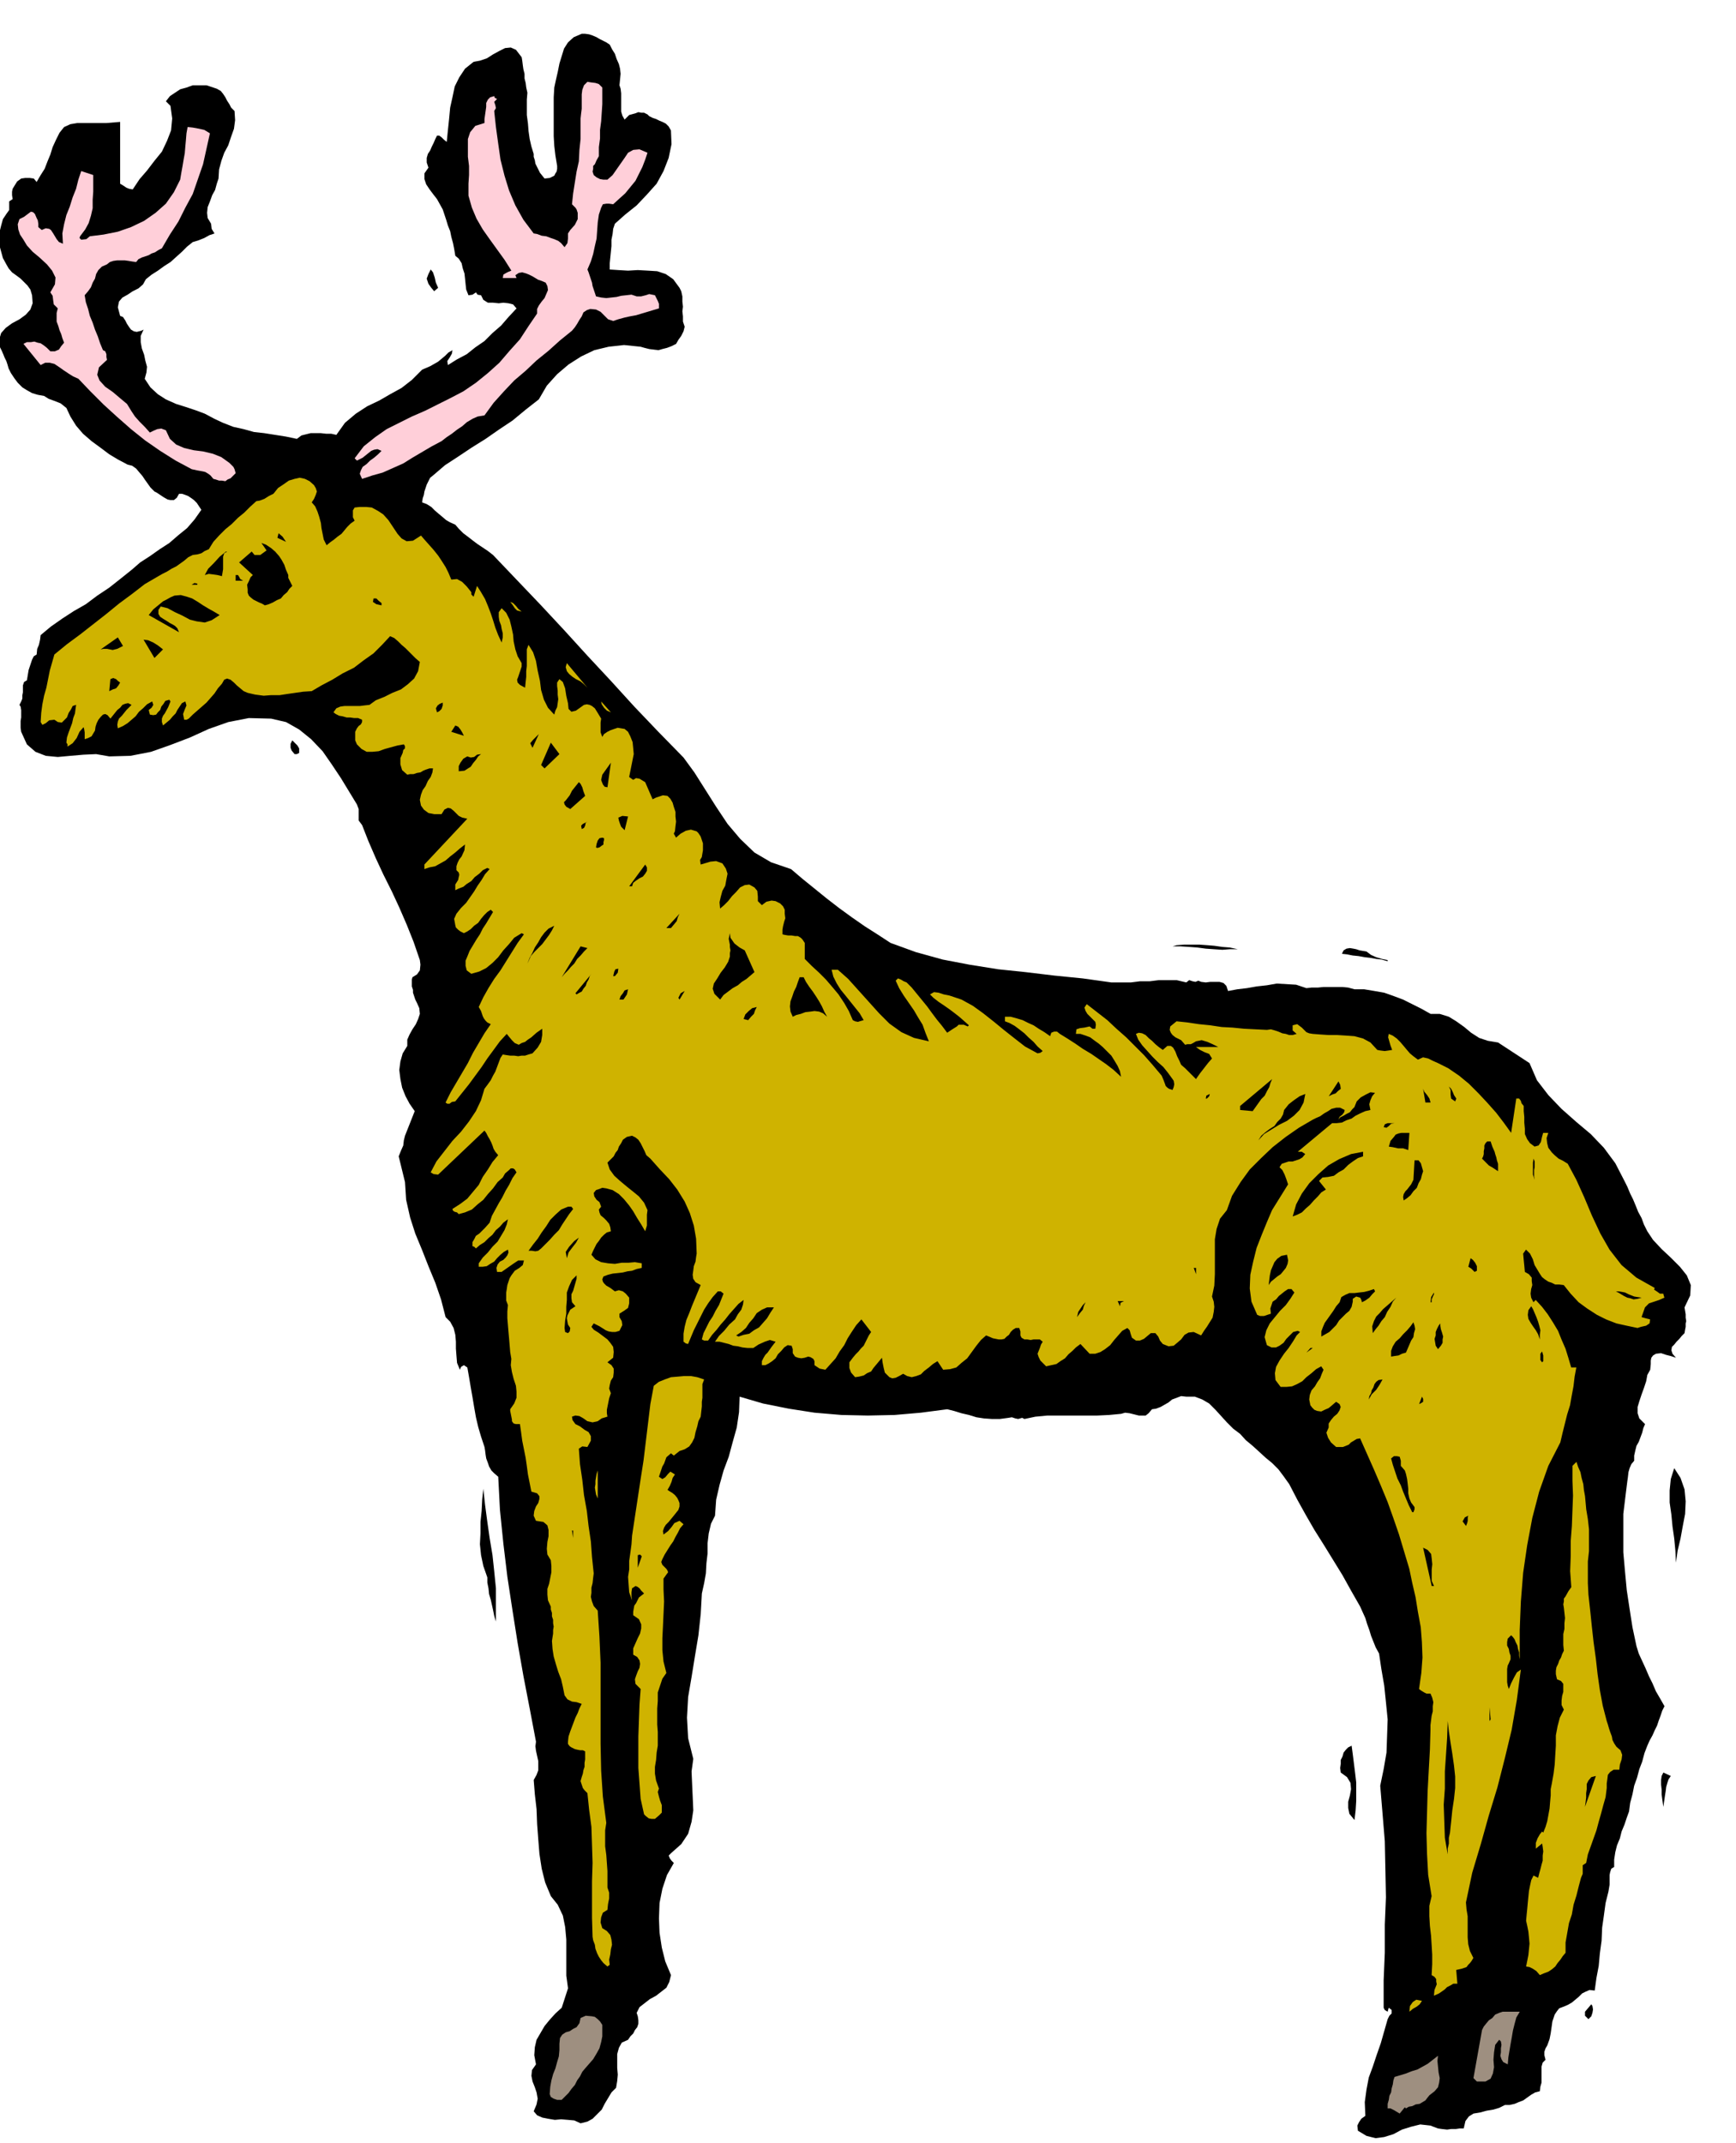
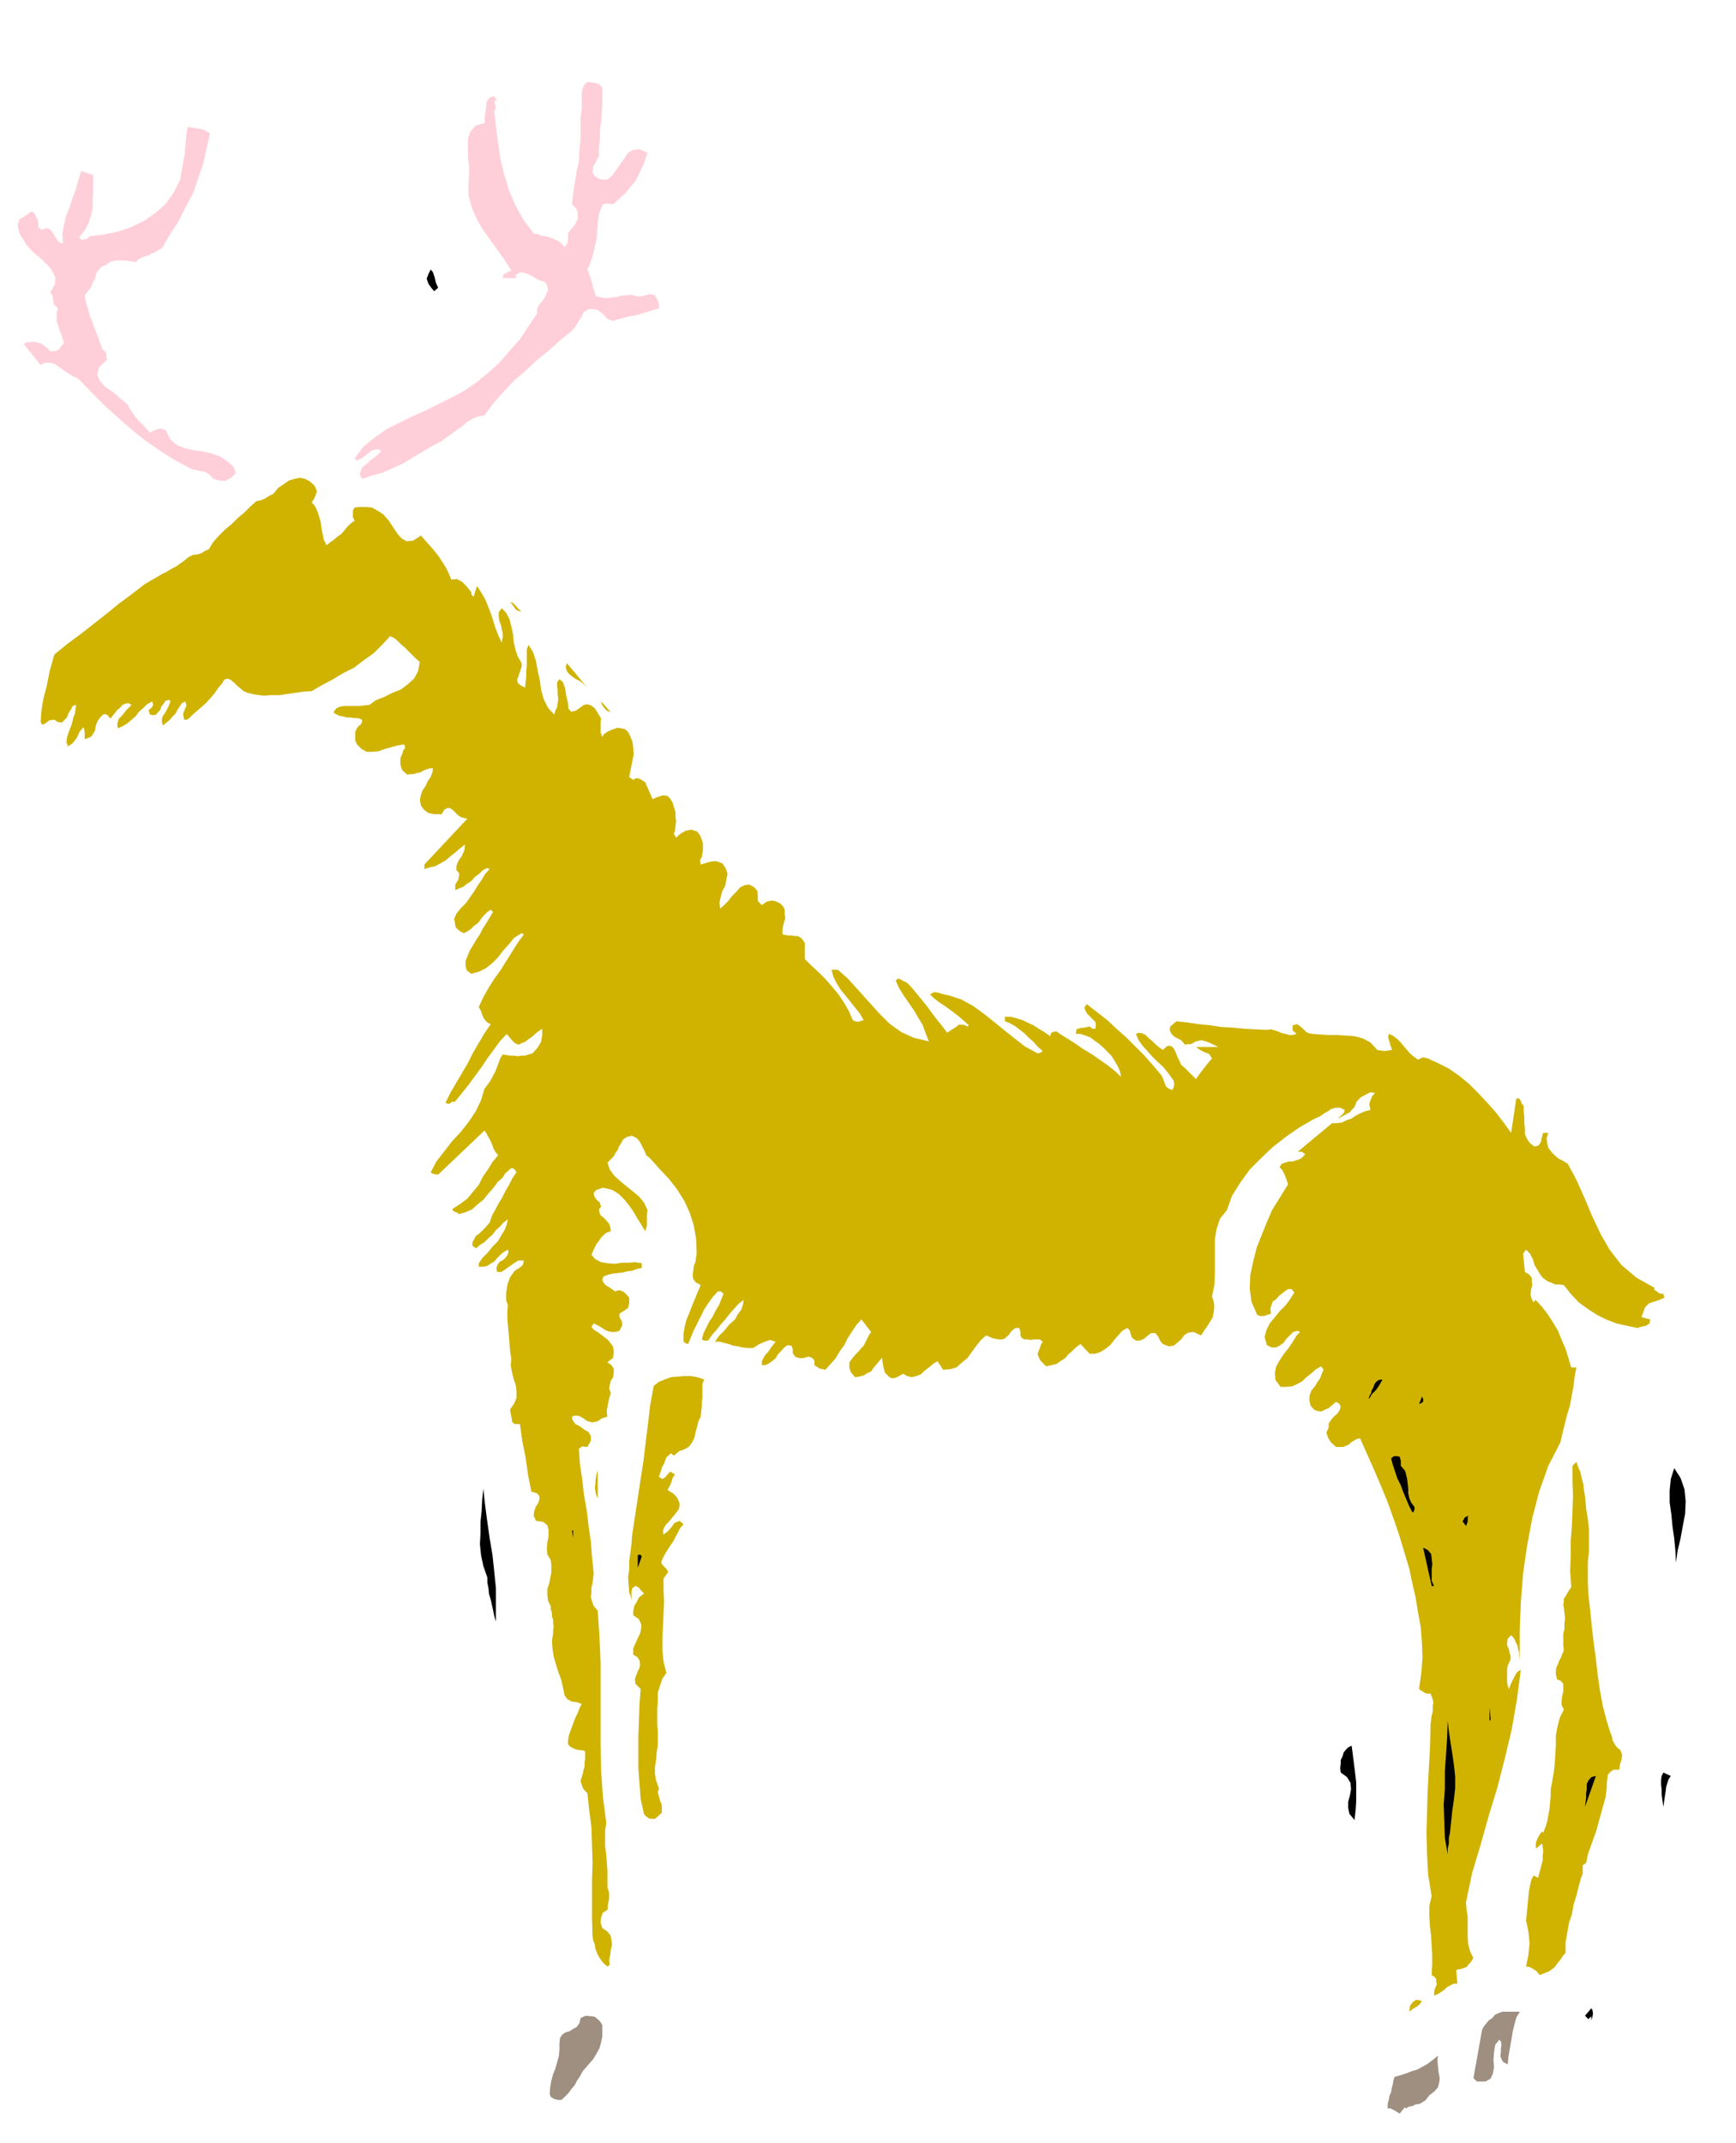
<svg xmlns="http://www.w3.org/2000/svg" width="490.455" height="605.149" fill-rule="evenodd" stroke-linecap="round" preserveAspectRatio="none" viewBox="0 0 3035 3745">
  <style>.brush1{fill:#000}.pen1{stroke:none}.brush3{fill:#cfb300}</style>
-   <path d="m1066 78 4 8 5 8 3 9 4 9 2 8 1 9-1 10-1 10 2 6 1 8v32l2 7 4 7 8-8 11-3 5-2 5 1h5l6 3 3 3 6 3 6 2 6 3 5 2 6 3 5 5 4 7 1 24-5 24-9 23-12 22-17 19-18 19-20 16-18 16-3 9-1 9-2 10v11l-1 10-1 10-1 10v11l15 1 17 1 17-1 18 1 16 1 15 5 13 9 11 15 3 6 2 9v9l1 9-1 8 1 9v9l3 9-2 8-4 8-5 7-4 7-8 4-8 3-8 2-7 2-8-1-8-1-8-2-7-2-29-3-27 3-25 6-23 11-22 14-20 17-18 20-14 24-23 18-23 19-24 16-23 16-24 15-24 16-23 15-21 18-5 4-3 6-3 6-2 6-2 6-1 6-2 6-1 7 8 3 8 5 6 6 7 6 6 5 7 6 7 4 9 4 6 7 8 8 8 6 9 7 8 6 9 6 9 6 9 7 41 43 42 44 41 44 41 45 41 44 41 45 42 44 44 45 19 26 19 30 19 30 20 30 22 26 25 24 29 17 35 12 20 17 21 17 21 17 22 17 22 16 23 16 22 14 23 15 44 16 47 13 47 9 50 8 48 5 50 6 50 5 50 7h34l16-2h17l16-2h31l17 4 5-4 6 2 5 1 5-2 5 2 8 1 8-1h16l7 2 5 5 3 9 16-3 17-2 17-3 18-2 17-3 17 1 17 1 18 6 9-1h11l10-1h33l10 1 11 3h17l18 3 17 3 17 6 16 6 16 8 16 8 16 9h16l16 5 13 8 14 10 12 10 14 9 15 5 18 3 55 36 13 30 20 26 23 24 26 23 25 21 23 24 20 27 16 31 5 10 5 12 5 10 5 12 4 10 6 11 4 11 6 12 10 15 15 16 16 15 16 16 12 15 7 17-1 18-10 21 1 6 1 6v6l1 6-1 4v6l-1 5-1 6-5 5-4 5-5 5-4 5-4 4-1 6 2 6 6 7-9-3-8-2-9-3-9 1-5 3-3 4-1 5v6l-1 10-5 9-2 11-4 12-4 11-4 12-3 10v11l3 9 10 10-3 7-2 8-3 8-3 8-4 7-2 8-2 9v9l-5 6-3 7-2 7-1 9-1 7-1 8-1 8-1 8-4 33v67l3 34 3 32 5 33 5 32 7 33 4 13 6 13 6 13 6 14 6 12 6 14 7 12 8 14-4 8-3 9-3 8-3 9-4 8-4 9-5 9-4 9-5 13-4 15-5 13-4 15-5 14-3 15-4 15-2 15-4 11-4 12-5 12-3 12-5 12-3 12-2 13v13l-5 3-2 6-1 5v17l-1 6-1 6-5 20-3 22-3 21-1 23-3 22-2 22-4 21-3 22-9-1-7 3-6 3-6 6-6 5-6 5-7 4-7 3-8 3-4 5-4 6-2 6-2 6-1 7-1 7-1 7-2 10-4 11-3 5-2 6v6l2 8-5 5-2 7v28l-2 7-1 8-8 2-7 4-7 5-7 5-8 3-7 3-9 2h-8l-10 5-10 3-12 2-11 3-12 2-8 5-6 8-3 13h-7l-7 1h-8l-7 1-9-1-7-1-8-3-5-2-18-2-16 4-16 5-15 8-16 5-15 2-16-4-15-9-1-9 3-6 4-6 7-5-1-24 3-22 4-21 7-19 7-21 7-20 6-21 6-21 3-6 4-4v-6l-5-4-1 3-1 4-5-3-2-4v-48l2-48v-49l2-48-1-50-1-48-4-49-4-48 6-29 5-29 1-29 1-29-3-30-3-29-5-29-4-27-6-11-4-10-4-10-3-10-4-11-3-10-5-11-4-9-16-28-15-27-16-26-16-26-17-27-15-26-15-27-14-27-10-14-9-12-11-11-11-9-12-11-11-10-12-10-10-11-12-9-11-11-10-11-10-11-11-11-12-7-13-5h-15l-9-1-8 3-8 3-6 5-7 4-7 4-8 3-7 1-6 7-5 4h-12l-8-2-8-2-8-1-7 2-21 2-21 1h-87l-21 2-19 4-4-2-7 2-5-1-6-2-6 1-15 2h-14l-14-1-13-2-13-4-13-3-13-4-12-3-46 6-46 4-47 1-46-1-47-4-45-7-45-9-41-12-1 27-4 27-7 25-7 26-9 24-7 25-6 26-2 28-7 14-4 17-2 17v18l-2 17-1 18-3 17-4 18-2 36-4 37-6 36-6 37-6 35-2 36 2 36 9 36-3 22 1 23 1 22 1 23-3 20-6 21-12 18-18 16-4 4 2 5 3 4 4 4-12 21-8 24-5 25-1 27 1 25 4 26 6 24 10 24-3 12-5 10-9 7-9 7-11 6-9 7-9 7-5 10 2 6 1 7v6l-2 6-4 5-3 6-5 5-4 6-11 5-5 9-3 11v24l1 12-1 11-2 12-8 8-6 10-6 10-5 10-8 8-8 8-9 5-12 3-11-5-11-1-12-1-11 1-12-2-10-2-9-4-6-7 5-12 2-10-2-11-3-9-4-10-2-10 1-10 7-10-3-16 1-14 3-13 7-12 7-12 9-11 10-11 11-10 11-34-3-22v-63l-2-22-4-20-9-19-12-15-10-24-6-24-4-26-2-25-2-27-1-26-3-26-2-25 5-9 3-8v-16l-2-9-2-9-1-8 1-8-11-58-11-57-10-57-9-57-9-59-7-58-6-59-3-58-7-6-5-5-4-7-2-6-3-8-1-6-1-8-1-6-6-18-5-17-4-17-3-17-3-18-3-17-3-18-3-17-6-4-5 3-2 5-5-12-1-12-1-13v-12l-1-12-3-12-6-11-8-8-8-31-10-29-12-29-11-28-12-29-9-28-7-31-2-31-11-45 4-10 4-9 1-9 2-8 17-43-9-13-7-13-6-15-3-15-2-16 2-15 4-14 8-13v-11l4-9 5-9 6-9 4-9 3-9-1-10-4-9-3-6-2-6-2-6v-5l-2-6v-12l1-4 8-5 5-7 1-10-1-8-11-32-12-30-13-30-13-28-15-30-13-28-13-30-11-28-6-8v-20l-3-8-14-23-14-23-16-24-16-23-20-21-21-17-23-13-26-6-39-1-36 7-34 12-33 15-34 13-34 12-36 7-37 1-23-4-22 1-23 2-22 2-21-2-18-7-15-13-10-22-1-7v-12l1-6v-13l-1-6-2-3 3-6 2-5v-6l1-5v-12l2-6 5-3 1-6 1-6 1-6 2-6 2-6 2-6 3-6 5-3 1-10 3-7 2-9 1-8 18-15 20-14 20-13 21-12 20-15 21-14 19-15 20-16 15-13 17-11 17-12 17-11 15-13 16-13 13-15 12-17-4-6-4-6-5-5-4-3-6-4-5-2-6-2h-5l-4 7-5 4h-6l-5-1-7-4-6-4-6-4-4-2-7-7-5-7-5-7-4-6-6-7-5-6-7-5-8-2-17-9-15-9-16-12-15-11-15-13-12-14-10-16-7-15-10-8-10-4-11-4-8-5-11-2-10-3-9-5-8-5-8-8-6-8-6-9-4-8-2-7-2-6-3-6-2-5-3-7-3-6-2-6v-6l4-13 8-9 11-8 13-7 11-8 8-9 4-11-1-14-3-10-5-7-6-6-6-6-8-6-7-5-6-7-4-7-6-11-3-11-3-11v-23l3-12 3-11 6-9 5-7v-15l6-4-1-7v-6l1-5 3-5 5-8 7-5 7-1h8l7 1 5 6 7-12 7-11 5-13 5-12 4-13 6-13 6-12 8-10 11-5 12-2h51l12-1 12-1v108l5 3 6 4 5 2 6 1 12-18 13-15 13-17 13-16 9-19 7-18 2-21-3-22-8-8 7-9 9-6 9-6 11-3 11-4h24l12 4 6 2 7 4 4 5 4 6 3 6 4 6 3 6 6 6 1 16-2 15-5 14-5 15-7 13-5 14-4 15-1 16-3 9-3 11-5 9-4 11-4 10-1 10 1 9 6 10 1 9 5 8-9 3-9 5-10 4-10 3-10 8-9 9-10 9-10 9-11 7-11 8-11 7-10 8-5 9-8 7-10 5-9 6-9 5-6 7-2 10 4 15 5 2 4 6 3 6 4 6 3 4 5 3 5 1 8-2 4-2-5 11v11l2 11 4 11 2 10 3 11-1 10-3 11 10 15 13 12 14 9 18 8 16 5 18 6 16 6 17 9 15 7 18 7 18 4 18 5 18 2 19 3 19 3 19 4 8-6 8-2 8-2h18l9 1h9l9 2 15-21 19-16 20-13 21-10 19-11 20-11 18-14 18-18 7-3 7-3 7-4 7-4 6-5 6-5 6-6 7-4-1 6-4 7-4 6 1 7 16-10 17-9 15-12 16-11 14-14 15-13 13-15 14-15-6-7-8-2-9-1-8 1-10-1h-9l-8-5-4-8-6-1-3-4-6 4-7 1-4-10-1-9-1-10-1-9-3-9-2-9-5-8-6-5-2-12-2-10-3-11-2-10-4-10-3-10-3-9-3-9-5-9-5-9-7-9-6-8-6-9-3-9v-10l7-10-3-9v-8l2-7 4-6 3-7 3-6 3-7 3-6h4l4 3 4 4 5 4 2-20 2-19 2-21 4-18 4-19 8-16 10-15 15-12 11-2 12-4 11-7 11-6 10-5 10-1 9 4 10 13 1 6 1 8 1 7 2 8v8l2 8 1 8 2 9-1 12v27l2 15 1 13 2 14 3 13 4 13v5l2 6 1 6 3 6 5 10 8 10 9-1 8-4 2-4 2-3 1-5v-5l-3-18-2-17-1-17v-68l1-17 3-14 3-13 3-15 4-13 4-13 7-11 10-9 14-6h6l7 1 6 2 7 3 5 3 6 3 6 3 6 4z" class="pen1 brush1" />
  <path d="M1053 153v29l-1 15-1 15-2 15v15l-2 15v16l-4 7-3 7-3 3v5l-1 5 2 6 5 4 6 3 6 1h7l9-8 7-10 7-10 7-10 6-9 9-5 11-1 14 6-4 12-5 13-6 12-6 12-9 11-9 11-10 9-11 10-7-1h-5l-6 1-3 6-4 12-2 14-1 14-1 14-3 13-3 14-4 13-6 14 2 5 2 6 2 6 2 6 1 6 2 6 2 6 2 6 9 2 9 1 9-1 9-1 8-2 9-1 9-1 9 3h8l8-2 6-2 10 2 2 4 3 6 2 5v8l-10 3-10 3-10 3-10 3-11 2-9 2-11 3-9 3-9-3-6-6-7-7-8-4-10-1-6 2-6 4-3 7-4 6-4 7-4 6-5 6-21 17-20 18-21 17-19 18-20 17-18 19-18 20-16 22-12 2-9 4-10 6-8 7-9 6-9 7-9 6-9 7-17 9-17 10-17 10-16 10-18 8-18 8-18 5-18 6-4-9 2-6 3-6 7-5 6-6 7-5 7-6 6-6-7-3-6 1-5 2-5 4-10 8-10 5-4-4 16-21 20-16 20-14 22-11 22-11 23-10 22-11 22-11 23-12 22-15 21-17 20-18 18-21 18-20 15-23 15-22v-8l3-6 5-7 5-6 3-7 3-7-1-7-3-6-7-3-6-2-5-3-5-3-6-3-5-2-7-2-6 1-6 4 2 5h-24l1-6 5-3 4-2 5-2-12-19-13-18-13-18-12-17-11-19-8-19-6-21v-21l1-15v-16l-2-16v-31l4-12 9-11 16-5v-7l1-7 1-7 1-7v-7l3-6 4-4 7-2 1 3 4 2-5 5 2 6 1 5-3 5 3 28 4 29 4 28 7 28 8 26 11 26 14 25 18 24 6 1 8 3 8 1 8 3 6 2 7 3 5 4 6 7 5-7 1-8v-9l4-6 8-9 5-10v-11l-2-6-2-3-6-6 2-19 3-19 3-19 4-18 1-20 2-19v-36l1-9 1-8v-25l1-8 3-8 6-6 6 1 8 1 6 2 6 6zm-686 80-6 27-6 27-9 26-9 26-13 24-12 24-15 23-14 24-6 3-6 4-6 2-5 3-6 2-6 2-6 3-4 5-7-1-6-1-7-1h-13l-7 1-6 2-5 4-9 4-6 6-4 7-2 8-4 7-3 8-5 7-6 7 2 12 4 12 3 12 5 12 4 12 5 12 4 12 5 12 4 2 2 5v5l1 5-14 13-3 13 4 10 10 11 13 9 13 11 12 10 8 13 6 9 8 9 9 9 9 10 6-3 7-3 7-1 8 3 7 15 11 10 14 6 17 4 16 2 17 4 15 6 14 10 3 3 4 4 2 4 2 7-5 5-4 4-5 2-4 3-6-1h-5l-6-2-4-1-5-6-4-3-5-3-4-1-11-2-9-2-28-15-27-17-26-18-25-20-25-22-23-21-23-23-21-22-9-4-8-5-9-6-7-5-9-6-8-2h-8l-8 4-30-37 6-3h7l6-1 6 2 5 1 6 4 5 4 6 6h8l7-3 4-6 5-6-3-8-2-7-3-7-2-7-3-8v-15l2-8-7-7-1-7-1-8-4-6 8-14 1-12-6-12-9-11-13-12-12-10-10-11-6-10-6-9-3-9-1-9 3-9 8-4 8-6 4-3 4 1 3 3 3 7 2 4 1 6v6l6 5 7-3 6 1 3 2 4 6 3 5 3 5 4 5 7 3-1-18 3-16 4-16 6-15 5-16 6-15 4-16 5-15 21 7v29l-1 14v15l-3 13-4 13-6 11-9 12-1 3 3 3 9-1 6-5 24-3 25-5 23-8 23-11 20-14 18-16 14-20 11-22 2-12 2-11 2-12 2-11 1-12 1-11 1-12 2-11 9 1 11 2 9 2 10 6z" class="pen1" style="fill:#ffcfd9" />
  <path d="m766 503-7 6-5-6-5-7-3-9 3-8 4-8 4 5 3 9 2 9 4 9z" class="pen1 brush1" />
  <path d="m549 848 3 5 2 6-2 6-3 7-4 6 6 7 4 9 3 9 3 11 1 9 2 10 2 10 5 10 6-5 7-5 6-5 7-5 5-6 5-6 6-6 7-5-3-6v-12l3-5 9-1h11l10 1 11 6 9 6 9 10 8 12 8 12 7 8 9 5 11-1 14-9 6 7 8 9 8 9 8 10 6 9 7 11 5 10 5 12 10-1 9 5 8 8 8 10v4l4 4 6-19 7 11 7 12 5 12 5 13 4 12 4 13 5 13 6 13 2-9v-7l-2-8-1-6-3-8-1-7v-8l5-7 8 8 6 12 3 12 3 14 1 12 3 14 4 12 7 12v6l-2 6-2 6-2 6-2 5 1 5 4 4 9 5 1-10 1-9v-10l1-9v-29l3-8 8 13 5 15 3 17 4 18 2 16 5 17 7 14 11 12 2-7 3-6 1-7 1-7-1-8v-7l-1-8v-6l4-6 6 5 4 11 2 13 3 13 1 10 5 5 8-2 14-10 5-1 5 1 4 2 5 4 5 8 6 10-1 7v17l3 8 3-5 6-4 6-3 6-2 6-2 6 1 6 1 6 5 4 8 4 10 1 10 1 11-2 10-2 10-2 10-2 10 7 5 5-3 6 1 5 3 5 3 13 30 6-3 6-2 6-2 8 1 5 5 4 7 2 7 3 9v8l1 9-1 8-1 9-2 4 4 7 8-7 9-5 9-2 10 3 3 3 4 6 2 6 2 6v12l-1 6-1 6-3 5 1 8 7-2 10-3 10-1 11 4 6 9 3 9-2 10-2 11-5 9-3 11-2 9 1 11 7-6 7-7 7-9 7-7 7-8 8-4 8-1 9 5 5 6 1 10v8l7 7 8-6 9-2 7 1 8 4 5 5 3 6v7l1 8-2 6-2 8-1 6v8l4 1 6 1h6l6 1h5l5 3 3 3 4 6v28l12 12 13 12 12 12 12 14 10 12 10 15 8 14 7 16 4 2 5 1 3-1 7-2-7-12-8-10-8-10-8-10-9-11-7-11-6-12-3-12h11l18 16 18 20 18 20 18 20 18 18 21 15 22 10 26 6-6-15-5-14-8-13-7-12-9-13-9-13-8-13-6-13 4-4 5 2 5 3 5 2 9 9 9 11 9 11 9 11 8 11 9 12 9 11 9 12 9-6 8-5 3-3h9l7 3 2-2-9-8-8-7-9-7-8-6-10-7-9-6-9-7-6-6 7-4 8 1 9 3 10 2 21 7 20 11 18 13 19 15 17 14 19 15 18 14 22 12 5-1 4-3-9-8-7-8-9-8-7-7-9-7-8-6-9-5-8-3v-8h10l11 3 10 3 10 5 9 4 9 6 10 6 10 7 2-6 5-2h5l5 4 13 8 14 9 13 9 15 9 13 9 13 9 13 10 13 12-2-10-4-9-6-10-5-8-8-8-7-7-7-6-7-5-8-6-8-3-9-3h-8l1-8 6-2 8-1 9-2 5 4h5l1-7-1-5-5-5-4-4-5-5-3-5-2-6 4-6 18 14 18 14 16 15 17 15 15 15 16 16 15 17 16 19 3 7 3 8 1 3 3 3 3 2 6 2 2-5 1-5-1-6-2-3-8-11-8-10-10-9-9-9-9-10-9-10-7-10-4-10 5-2 6 1 6 3 6 6 5 4 6 6 6 5 7 5 8-7h6l4 3 4 7 3 8 4 8 3 7 7 6 19 19 7-10 7-9 7-9 7-8-5-8-8-3-8-4-7-5h39l-10-5-9-4-10-3-10 2-5 3-4 2h-6l-4 1-7-8-10-5-5-4-3-4-2-5 1-6 11-9 19 2 20 3 20 2 20 3 19 1 20 2 20 1 20 1 7-1 7 2 6 2 7 3 6 1 6 2h6l7-2-7-6v-9l8-2 8 6 4 4 4 4 5 2 6 1 13 1 15 1h15l16 1 14 1 15 4 13 7 12 13 5 1 8 1 7-1 6-1-3-8-2-7-2-7 1-6 7 3 7 5 6 6 6 7 5 6 6 7 6 5 8 6 9-4 9 2 8 4 9 4 18 9 19 13 17 14 17 17 15 16 16 18 13 17 13 18 9-60h5l3 4 1 4 4 5v9l1 10v10l1 11v9l4 9 5 7 8 6 7-2 4-6 2-9 2-7h9l-3 9 1 9 2 8 6 8 5 5 7 6 8 4 8 5 15 28 14 31 13 31 15 32 16 28 21 27 26 22 32 18-1 3 3 2 3 2 4 3h6l1 4 1 3-9 4-9 3-9 3-7 7-6 17 7 2 8 2-1 7-6 4-9 2-6 2-19-4-18-4-18-7-16-8-17-11-15-11-14-15-12-15-8-1h-7l-6-3-6-2-6-4-5-4-4-6-3-5-6-10-3-10-5-10-7-7-5 7 1 11 1 10 1 11 7 4 5 6v6l1 7-2 7-1 8 1 7 4 8 4-4 11 12 10 13 9 14 9 15 6 15 7 16 5 16 5 17h9l-3 16-2 17-3 16-3 17-5 16-4 16-4 16-4 17-21 41-16 45-12 46-9 48-7 48-4 50-2 50v51l-1-6v-6l-2-6-1-6-3-6-2-5-3-4-3-3-6 6-1 6v6l3 6 1 6 2 6v6l-3 7-2 4-1 6v23l1 6 2 6 4-10 5-10 5-9 7-5-7 53-9 52-12 50-13 51-15 49-14 50-15 50-11 52 1 12 2 12v37l1 12 3 12 6 12-3 5-3 4-3 3-3 4-9 3-9 2 2 24h-7l-5 3-6 3-4 4-10 7-9 4 1-10 4-10-1-5v-4l-3-4-5-3 1-19v-17l-1-17-1-16-2-17-1-17v-18l4-17-6-37-2-36-1-37 1-36 1-37 2-37 2-36 1-35v-8l1-8 1-8 2-8v-9l1-7-2-8-3-7h-7l-4-2-5-3-4-3 4-28 2-27-1-27-2-26-5-27-4-25-6-26-5-24-9-30-9-30-10-29-10-28-12-29-12-28-12-27-12-27-6 1-5 3-5 3-4 4-5 2-5 2h-12l-9-8-5-8-3-9 4-9v-7l4-6 5-6 6-5 4-6 2-6-2-5-6-4-7 6-6 5-7 3-6 3-7-1-5-2-4-4-3-4-2-10 1-8 3-8 6-7 4-7 5-7 3-8 3-7-4-6-9 5-8 7-9 7-7 7-9 5-9 4-10 1h-10l-9-12-1-12 2-11 6-11 8-12 8-10 8-12 6-10 6-6-4-2-8 2-6 6-6 6-5 7-7 5-6 3h-8l-8-4-4-14 3-12 6-12 9-11 9-11 10-10 8-11 7-11-5-6h-6l-6 4-5 4-5 4-5 6-6 4-2 6-2 6 1 9-6 2-6 2h-7l-5-2-10-23-3-23 1-24 5-23 6-24 9-23 9-22 9-21 28-45-3-9-3-8-4-8-5-5 4-6 6-2 6-2h7l6-2 6-2 5-3 5-6-6-4h-7l60-50h8l9-1 8-4 9-3 7-5 8-4 9-4 9-2-2-10 2-7 3-7 5-6-8-1-8 4-9 5-7 7-2 5-2 5-4 4-4 5-6 3-5 3-6 3-3 4 2-5 5-4 3-4 1-4-8-4h-7l-8 2-6 4-7 4-7 5-7 3-6 3-24 14-23 16-23 18-20 19-20 20-16 22-15 24-9 25-12 15-6 18-3 18v61l-1 20-4 19 3 9 1 9-1 9-2 10-5 8-5 8-5 7-5 8-13-6-9 1-7 4-6 8-7 6-6 5-9 1-10-4-5-6-3-7-5-6h-8l-6 5-6 5-7 3h-7l-7-5-2-6-2-7-4-4-9 5-7 8-7 8-7 9-9 7-8 5-9 3h-10l-16-17-8 6-6 6-7 6-6 7-8 5-7 5-9 2-9 2-6-6-4-4-3-6-2-6 2-5 2-5 2-6 3-5-5-4h-11l-5 1-6-1h-5l-5-3-2-4v-7l-2-6h-6l-5 3-4 4-3 5-4 3-4 4-5 1h-5l-5-1-5-1-7-3-5-2-9 8-8 10-8 11-8 11-10 8-9 8-11 3-12 1-10-15-8 5-7 6-8 6-6 6-8 3-8 2-8-2-7-4-7 4-6 3-6 1-5-2-8-8-2-8-2-10-1-8-5 6-5 6-5 6-4 6-7 3-6 4-8 2-7 1-7-8-3-8v-10l6-8 5-6 5-5 4-5 5-5 3-6 3-6 3-6 4-6-17-22-9 10-8 12-7 11-6 12-8 11-7 12-9 10-9 10-10-2-9-6v-7l-2-4-5-3-4-1-6 2-6 1-6-1-5-2-4-6v-7l-2-6-7-1-6 4-5 6-6 6-4 7-6 5-6 4-6 3h-6v-7l3-6 3-5 4-4 7-10 7-9-10-3-9 3-11 5-9 6h-10l-9-1-8-2-8-1-8-3-8-2-8-2h-8l7-10 9-9 9-11 10-9 5-9 6-8 3-9 1-8-9 7-8 9-8 9-7 9-8 9-7 9-8 9-7 10h-7l-4-2 3-11 5-10 5-10 6-9 5-10 6-10 4-10 4-10-5-4h-5l-9 10-8 11-7 11-6 12-6 12-6 12-5 12-5 12-4-1-4-3v-14l2-12 3-12 5-12 5-13 5-12 5-12 5-12-9-5-4-6-1-7 1-7 1-8 3-8 1-8 1-6-1-26-4-23-7-22-9-20-13-21-14-18-17-18-16-18-7-6-3-7-4-8-3-6-4-6-5-4-6-3-9 2-7 5-3 6-4 6-2 6-4 5-3 6-5 5-6 6 4 12 8 11 10 9 12 10 10 8 11 9 9 11 6 13-1 8v19l-3 10-7-12-7-11-7-12-7-10-9-11-9-9-11-7-11-3-7-1-5 2-6 2-4 5 1 6 4 6 5 4 3 8-4 5 1 5 2 5 6 5 4 4 5 6 2 6 1 7-7 2-5 4-5 5-4 6-4 5-3 6-3 6-3 7 7 8 10 5 12 2 12 1 12-2h12l11-1 12 2v8l-9 2-8 3-8 1-8 2-9 1-9 1-8 2-8 3-2 5 1 4 2 3 4 4 7 4 8 6 7-2 7 2 5 4 6 7v10l-1 4-1 4-7 5-8 5v6l4 7 1 7-5 10-7 2h-6l-6-1-5-2-11-7-10-5-4 6 4 5 8 5 8 6 8 6 5 6 5 7 1 9-1 10-10 8 7 5 4 6v7l-1 8-4 6-2 8-1 6 3 8-3 9-2 10-1 5-1 5v6l1 6-10 3-7 5-9 2-9-2-7-5-7-4-7-1-6 2 1 6 5 7 8 4 8 6 7 4 4 7v8l-6 11-9-1-6 4 2 27 4 27 3 27 5 28 3 26 4 27 2 27 3 29-1 8-1 9-2 8v9l-1 7 2 8 3 8 7 8 3 45 2 46v142l1 47 3 45 6 46-2 13v28l2 15 1 14 1 14v29l3 9v10l-2 10-1 10-8 5-3 8-1 9 3 10 8 5 6 7 2 8 1 9-2 8-1 9-2 9 1 9-4 3-7-6-4-5-4-6-3-6-3-8-1-7-3-8-1-6-1-33v-64l1-32-1-32-1-31-4-30-3-29-5-5-3-4-2-6-2-6 2-7 2-6 1-6 2-6v-7l1-6v-14l-4-2h-5l-5-1-4-1-6-3-3-2-3-4v-4l1-9 3-9 3-8 3-8 3-8 4-8 3-8 4-8-9-3-8-1-8-4-5-7-3-15-3-13-5-13-4-13-4-14-2-13-1-14 2-13v-6l1-6-1-6v-6l-2-6v-6l-2-6v-5l-5-11-1-10v-10l3-9 2-10 2-10v-11l-1-10-6-10-1-10 1-12 2-10v-11l-2-8-7-6-13-2-4-9 1-8 3-8 4-6 2-7v-5l-4-5-10-3-3-15-3-15-2-15-2-14-3-15-3-15-2-15-2-14h-7l-4-1-3-4v-3l-1-5-1-5-1-5v-3l7-10 4-10v-11l-1-10-4-12-3-12-2-12 1-11-2-12-1-12-1-12-1-11-1-12-1-12v-12l1-11-3-8v-14l1-6 1-7 2-6 2-6 3-5 6-8 8-5 6-5 2-8h-10l-9 6-10 7-10 7h-8l-1-7 2-6 4-5 6-3 4-4 3-4 2-5-1-5-7 4-6 5-6 6-5 6-7 4-6 4-7 1h-7v-6l7-10 9-9 8-10 9-9 6-10 6-10 4-10 2-9-8 6-6 7-7 6-6 8-7 6-7 7-8 5-7 6-3-3-3-1v-7l3-5 3-6 6-4 10-10 8-9 4-12 6-11 6-11 6-10 6-12 6-10 6-12 7-10-3-5-3-2h-4l-3 3-7 6-4 7-9 8-8 11-9 10-8 10-10 8-10 9-12 5-11 3-3-3-4-1-3-2-1-3 14-9 12-9 10-12 10-12 7-14 9-13 8-13 10-12-5-6-3-5-2-6-2-5-3-6-3-5-3-6-3-4-81 77-8-1-5-3 10-19 14-18 14-18 15-16 14-18 12-18 9-19 6-20 6-8 5-7 4-8 4-7 3-8 3-8 3-8 4-6 6 1 7 1h7l7 1 6-1h6l6-2 7-2 9-10 6-10 1-6 1-6v-11l-10 7-9 8-6 4-5 4-6 2-5 3-7-3-5-5-5-6-4-5-12 13-11 15-11 15-10 15-11 15-11 15-12 15-12 15-6 1-4 3h-4l-3-2 9-18 10-17 10-17 10-17 9-18 10-17 10-17 11-16-6-3-3-3-3-4-2-4-3-9-4-7 8-17 9-16 10-16 11-15 10-16 10-16 10-16 11-15-4-2-13 8-9 11-10 11-9 12-10 10-11 9-12 6-14 4-8-6-2-8v-9l3-7 4-10 6-10 6-10 6-9 5-10 6-9 6-10 6-10-4-4-6 4-6 6-5 6-5 7-7 5-6 6-6 4-6 3-6-3-4-3-4-4-1-4-2-11 4-9 8-10 9-9 7-10 7-10 6-10 7-10 6-10 8-9-4-2-8 4-6 6-8 6-6 7-8 5-6 5-8 3-6 3v-10l5-8 1-5 1-4-1-4-4-4v-7l2-6 3-6 4-5 5-11 1-10-9 7-8 7-9 7-8 7-9 5-9 5-10 2-9 3v-8l75-80-9-2-6-3-5-5-4-4-5-4-5-1-6 3-5 8h-13l-5-1-5-1-8-6-5-7-2-10 2-9 3-8 5-7 4-9 5-7 3-8 1-7h-6l-6 2-5 2-5 3-6 1-6 2h-6l-5 1-9-8-3-10v-11l4-9 1-5 3-3v-4l-2-3-11 2-11 3-11 3-11 4-11 1h-10l-9-5-8-8-3-7v-15l3-6 3-4 4-3 2-4v-4l-7-3h-7l-7-1h-6l-7-2-6-1-6-3-4-3 5-7 7-3 7-1h27l8-1 9-1 11-8 15-6 14-7 15-6 12-9 11-10 7-13 3-16-7-6-6-6-6-6-6-6-7-6-6-6-7-6-7-3-14 15-15 15-17 12-17 13-20 10-18 11-19 10-17 10-15 1-14 2-14 2-13 2h-15l-13 1-15-2-13-3-7-3-6-5-6-5-5-5-6-5-6-2-5 2-4 7-7 8-6 9-7 8-7 8-8 7-8 7-8 7-7 7-4 2h-4l-2-10 3-8 3-7-2-7-6 3-4 6-4 6-3 6-5 5-5 6-6 5-6 5-2-6v-6l2-5 3-4 6-11 4-10-2-3-7 2-3 5-4 5-2 6-4 4-3 4-5 1-6-1-2-8 5-4 3-5-2-6-9 5-7 7-7 6-6 8-7 6-7 6-8 5-9 4-1-6 1-6 2-5 5-5 8-10 9-9-6-3-5 1-5 2-4 5-5 4-4 5-4 5-4 5-5-6-4-2-4 1-4 4-4 5-3 6-2 6-1 7-3 5-3 5-6 3-6 2v-12l-1-6-1-3-7 8-5 11-7 9-9 6v-4l-2-3 1-9 3-9 3-8 3-8 2-9 3-8 1-8 1-7-6 2-3 6-4 6-3 8-5 5-4 4-7-1-6-4-9 1-6 5-6 3-3-5 1-16 2-15 3-15 4-14 3-15 3-15 4-14 4-14 22-18 23-17 23-18 23-18 22-18 23-17 22-17 24-14 7-4 8-4 8-5 8-4 7-5 7-5 7-6 8-4 8-1 7-2 6-4 7-3 8-13 10-11 11-11 11-9 11-11 11-9 10-10 11-10 6-1 8-3 8-5 8-4 8-10 9-6 10-7 10-3 9-2 9 2 8 4 8 7z" class="pen1 brush3" />
-   <path d="m500 947-15-7 2-8 7 6 6 9zm4 58v5l2 4 2 4 3 6-5 5-4 6-6 5-5 6-7 3-7 4-7 3-7 2-5-3-5-2-6-3-4-2-5-4-3-3-2-5v-6l-1-8 3-6 3-7 4-4-24-22 22-19 5 6h10l11-8-9-13 8 3 9 6 7 6 7 8 4 6 5 9 3 9 4 9zm-107-41-5 3-2 6v22l-1 6-1 6-8-2-7-1-8-1-7 2 6-11 10-10 10-11 11-9h2zm28 51h-13v-10h4l2 3 2 4 5 3zm-80 7h-10l5-3 5 1v2zm39 53-14 9-12 4-14-2-12-3-13-7-13-6-13-7-12-3-4 6v7l3 5 6 4 5 3 6 4 4 2 5 3 4 4 3 7-53-30 8-10 11-9 6-5 6-3 7-4 7-3 11-1 11 3 9 3 10 6 9 6 10 6 9 5 10 6zm283-21v4l-9-2-6-4 1-6h5l4 4 5 4z" class="pen1 brush1" />
  <path d="m912 1069-8-2-4-4-4-6-4-5 5 2 5 5 4 5 6 5z" class="pen1 brush3" />
-   <path d="m215 1129-10 5-8 2-5-1-5-1h-6l-5 1 30-21 9 15zm70 6-15 15-19-32 8 1 9 4 8 5 9 7z" class="pen1 brush1" />
  <path d="m1027 1202-6-6-6-5-8-4-6-4-6-5-4-5-2-7 2-7 36 43z" class="pen1 brush3" />
-   <path d="m210 1193-3 5-4 5-6 2-6 3 2-21 5-2 5 2 3 3 4 3z" class="pen1 brush1" />
  <path d="m1068 1245-7-3-5-5-4-6-1-5 17 19z" class="pen1 brush3" />
-   <path d="M774 1228v5l-2 6-4 4-4 2-2-7 3-5 4-3 5-2zm37 58-22-7 7-11 5 2 4 5 3 5 3 6zm120 21-4-8 5-6 6-6 4-4-11 24zm-408 9-4 2h-4l-5-6-2-5v-7l3-6 4 4 5 5 3 5v8zm429 27-6-6 17-39 15 20-26 25zm-111-25-5 4-4 6-5 6-4 6-11 7-10 1v-9l3-6 5-7 7-4 6 2 6-1 5-4 7-1zm221 58-5-1-3-4-2-5-1-3 2-9 5-7 5-7 5-7-6 43zm-39 15-26 23-7-4-3-4-1-4 3-3 7-9 4-8 12-15 3 3 3 6 2 7 3 8zm69 60-6-6-2-5-2-6-1-5 7-3 10 1-6 24zm-75-2-1-6 3-3 4-2 4-2-3 2-1 5-2 4-4 2zm38 27-3 2-4 3-4 1-2-1 1-6 2-6 3-4 5-1 3 1v3l-1 4v4zm50 73h-5l28-38 3 5v6l-3 5-4 5-6 3-6 4-5 4-2 6zm1059 110h-14l-13 1-15-1-14-1-15-2-14-1-15-1h-14l7-2 13-1h27l14 1 12 1 14 2 13 1 14 3zm262 19v2l-11-3-9-1-11-2-9-1-11-2-10-1-10-2-9-1 3-6 5-3 6-1 6 1 5 1 6 2 6 1 6 1 8 6 9 4 10 3 10 2zm-1253-56h-8l23-25-3 6-2 7-5 6-5 6zm-249 58-2 4 4-10 5-9 4-9 6-9 5-9 6-8 7-7 10-5-4 8-5 8-6 8-6 8-7 7-7 7-6 7-4 9zm378-19 17 38-7 6-7 6-8 5-7 6-9 5-8 6-8 6-6 8-10-10-3-9 2-9 6-9 6-10 7-9 6-10 3-9v-6l1-5-1-6v-4l-2-10 2-10 1 8 7 10 9 7 9 5zm-275-4-6 6-6 7-6 6-5 8-6 6-5 6-6 6-5 6 33-54 12 3zm54 36-1 7-5 6h-3l1-4 1-4 2-4 5-1zm-73 45-2-2 28-34-3 4-2 6-3 5-2 6-4 5-3 5-4 2-5 3zm397-30 4 8 6 9 6 8 6 9 5 8 5 9 4 9 5 9-7-6-7-3-8-1-7 1-9 1-8 3-8 2-6 3-4-9-1-9 1-9 3-8 3-9 4-8 3-9 3-8h7zm-307 21-2 9-6 9h-7l2-6 4-5 3-5 6-2zm90 18-2-3 4-8 7-4-9 15zm135 13-3 6-2 6-5 5-5 6-8-2 3-8 6-6 6-5 8-2zm867 182-22-2v-7l56-47-3 7-2 7-4 7-4 8-6 6-5 7-5 7-5 7zm154-39-5 4-4 4-6 2-6 3 17-26 3 6 1 7zm202 17-2 5-7-5-1-7v-8l-3-6 4 4 3 6 2 5 4 6zm-45 7h-9l-4-24 2 5 5 6 4 6 2 7zm-386-15-1 4-4 4h-2l1-5 6-3zm167 0-3 15-7 13-10 10-12 9-14 7-13 8-13 8-10 11 5-8 7-6 8-6 8-5 5-7 6-6 4-7 2-8 8-10 9-7 10-7 10-4zm156 51-6 1-4 4-4 3-5-1 2-5 5-2h12zm24 47-9-3h-9l-9-2-7-1 3-10 6-7 3-4 5-2 5-1h14l-2 30zm157 24v13l-9-6-7-4-6-6-6-6 2-4 1-4v-5l1-5v-5l2-4 3-3h6l3 9 4 9 1 4 2 6 1 5 2 6zm-236-13-9 3-9 6-8 6-8 8-9 5-8 6-10 2-10 1-6 6 12 15-8 5-6 7-7 7-7 8-7 6-7 7-8 4-8 3 6-21 10-19 13-18 16-16 17-15 19-11 21-9 21-4v8zm300 41-3-9v-21l1-7 2 5v10l-1 5v11l1 6zm-195-15-2 6-2 8-4 7-3 8-6 6-5 7-6 5-6 4-1-6 1-5 3-5 3-3 7-9 4-8 2-34h7l4 5 2 7 2 7zm-1486 66-7 9-6 9-6 9-6 10-8 8-8 9-8 8-7 7-5 4-5 1-6-1h-6l8-11 8-10 7-11 8-11 7-11 9-9 10-9 12-5h6l3 4zm10 50-5 9-7 9-6 8-3 10-2-11 6-9 9-10 8-6zm1240 40-1 6-3 7-4 5-5 6-6 4-6 5-5 4-4 6 1-9 1-8 2-9 3-7 3-7 5-6 7-5 10-2 2 10zm330 18-4 2-6-6-5-3 4-15 4 3 4 5 3 6v8zm-491 6-4-11h4v11zm-1083 2v6l-2 7-2 7-2 7-3 6v7l1 7 6 7-9 6-5 10-1 5 1 6 1 5 4 6-1 6-3 3-5-2-1-7 1-13 2-12v-12l1-12v-13l4-11 5-11 8-8zm1396 28-5 5-5 6-7 5-6 3-1-4-2-4-7-2-3 2-3 2v5l-2 9-4 7-6 5-6 6-6 6-5 8-6 6-6 6-7 4-7 4v-9l3-8 3-7 5-7 5-7 5-7 5-8 6-7 3-9 7-4 7-3h9l8-1 9-1 8-2 9-3 2 4zm466 11-7 2-7 1-6-2-5-1-6-3-5-3-5-3-4-2h5l6 1 5 1 6 3 5 2 5 2 6 1 7 1zm-367 8h-2l1-9 5-8v3l-2 4-2 5v5zm-103 54-1-12 3-9 4-8 6-6 6-7 7-6 8-7 8-7-6 7-4 9-6 9-4 9-6 7-5 8-5 6-5 7zm-435-56-6 3-1 6-4-9h11zm-67 2-3 6-2 7-5 6-5 7 2-9 4-6 4-6 5-5zm794 65-3-9-4-7-5-7-4-6-4-7-1-7 1-8 5-7 3 5 3 7 3 7 3 8 2 7 2 8-1 8v8zm-1339-56-6 9-6 10-7 8-7 8-9 5-8 6-10 2-9 3-4-2 9-6 8-7 6-9 7-8 6-9 9-6 9-4h12zm1105 79-7 2-6 3-7 1-6 1v-10l3-8 5-8 7-6 6-7 7-7 6-7 5-7 2 6 1 6-2 7-1 7-4 6-3 7-3 7-3 7zm56-6-4-6-1-6-1-6 2-6v-6l2-5 3-6 3-4v4l1 6 2 6 2 7-1 5v6l-3 5-5 6zm-230 6 7-8h4l-11 8zm414 15-2 2-3-4v-11l3-4 2 7v10z" class="pen1 brush1" />
  <path d="m1231 2411-3 8v24l-1 7v8l-1 9-1 9-4 8-2 9-3 10-2 10-4 8-5 7-8 5-9 3-10 8-5-4-8 7-4 11-3 5-2 6-2 6-2 6 6 4 5-3 5-6 4-4 8 5-4 6-2 7-3 7-4 7 3 2 5 3 5 4 4 5 2 4 2 5v6l-2 6-8 10-9 11-5 5-3 5-2 6 1 6 8-6 6-7 5-7 9-4 7 6-6 7-4 8-4 7-4 8-5 7-5 8-5 8-4 8-2 5 2 5 3 3 4 4 2 3 1 3-3 4-5 7v19l1 21-1 22-1 22-1 20v21l2 20 5 20-7 10-4 12-4 12v15l-1 13v28l1 13v24l-2 12-1 13-2 12v12l2 12 5 14-2 6 2 8 2 7 3 8v13l-5 5-7 6h-6l-5-1-5-4-3-3-6-27-2-27-2-27v-55l1-28 1-28 2-27-6-6-3-3-1-8 2-6 3-8 3-6 1-7-1-6-4-6-7-4v-11l4-9 4-9 4-8 2-9v-7l-4-9-10-7v-6l1-6 1-5 3-4 5-10 9-7-5-5-3-4-4-3-3-1-6 4-1 7v7l1 7-5-14-1-13-1-14 2-13v-15l2-14 2-15 1-15 5-33 5-33 5-33 5-32 4-33 4-33 4-33 6-32 9-7 10-4 11-4 12-1 11-1h12l11 2 12 4z" class="pen1 brush3" />
  <path d="m2417 2411-5 9-6 9-8 8-5 9 1-6 3-5 1-5 3-5 2-6 3-4 4-3 7-1zm71 39-3 2-4 2 5-13 2 4v5zm-32 120 2 6 2 9 1 8 1 9v8l2 9 3 7 6 8v4l-2 5h-2l-6-12-5-12-5-12-4-11-6-12-4-12-4-12-3-11 5-4h5l5 1 2 7v9l7 8z" class="pen1 brush1" />
  <path d="m2773 2637 3 18 2 18v38l-2 18v38l1 20 3 27 3 29 3 27 4 29 3 27 4 28 5 27 7 27 2 6 2 7 2 6 3 8 1 6 3 6 4 6 7 6 3 8-1 8-3 9-1 9h-10l-6 4-4 5-1 8-1 7v8l-1 8-1 8-4 14-4 15-4 14-4 15-5 14-5 14-5 14-3 15-6 4v15l-3 7-4 15-4 16-5 16-3 17-5 15-3 17-3 17v18l-5 6-4 6-5 6-4 6-6 5-6 4-8 3-7 3-6-7-6-4-6-3-6-1 2-10 2-10 1-10 1-10-1-11-1-10-2-10-2-9 1-11 1-10 1-11 1-10 1-10 2-10 2-9 4-8 8 4 2-8 2-7 2-8 2-7v-9l1-7-1-8-1-6-11 9v-10l3-8 4-7 4-5 2 2 4-10 3-10 2-11 2-11 1-12 1-11v-11l2-10 3-17 2-16 1-17 1-16v-18l3-16 4-15 7-14-4-8v-8l1-8 2-7v-14l-4-5-7-3-2-9v-6l1-6 3-6 2-6 3-5 2-6 3-6-1-10v-19l2-9v-10l1-9-1-9-1-9-1-6 1-5v-5l3-4 5-9 5-7-2-28 1-27v-26l2-26 1-27 1-26-1-26v-26l7-7 3 9 4 9 2 10 3 11 1 10 2 11 1 11 1 11z" class="pen1 brush3" />
  <path d="m2930 2731-1-21-2-21-3-21-2-21-3-21v-21l2-20 6-19 11 17 7 20 2 21-1 22-4 21-4 22-5 21-3 21z" class="pen1 brush1" />
  <path d="m1045 2619-3-7-1-6-1-6 1-6v-6l1-6 1-6 2-6v49z" class="pen1 brush3" />
  <path d="m2563 2667-6-8 4-7 6-3-1 3v6l-1 4-2 5zm-1561 21-2-13h2v13zm1919 416-4 6-2 6-2 7-1 8-1 6-1 7-1 7-1 7-1-7-1-7-1-8v-8l-1-9v-8l1-7 3-6 13 6zm-414-332h-4l-15-67 8 4 6 7 1 8 1 10-1 9v20l4 9zm-1385-52-7 20v-22l4-1 3 3zm1482 288v-24l2 21-2 3zm-65 156-1 10-1 10-1 9-1 10-2 9v10l-2 9v10l-5-29-1-29-1-29 2-28v-30l2-29 2-30 1-29 2 18 3 20 3 19 3 21 2 19v20l-2 19-3 20zM852 2757v9l2 10 1 10 3 10 2 9 2 9 2 10 3 10v-58l-3-30-3-28-5-30-4-28-4-30-3-28-2 19-1 20-2 19v20l-1 19 2 19 4 19 7 20zm1516 424-9-11-2-10v-11l3-11 2-11-1-11-6-10-11-8-1-8 1-7v-7l3-6 2-7 4-5 4-4 6-3 2 15 2 16 2 16 2 17v33l-1 16-2 17zm403-23 1-8 1-8v-8l1-7v-9l3-6 5-6 8-2-19 54z" class="pen1 brush1" />
  <path d="m2486 3497-4 6-5 4-7 4-6 5 1-10 5-7 6-4 10 2z" class="pen1 brush3" />
-   <path d="m2782 3524-5 5-6-6v-7l11-13 2 3 1 6-1 6-2 6z" class="pen1 brush1" />
+   <path d="m2782 3524-5 5-6-6l11-13 2 3 1 6-1 6-2 6z" class="pen1 brush1" />
  <path d="m2657 3516-6 10-3 11-3 12-2 12-2 11-2 12-2 12-1 12-8-4-3-5-2-6 1-6v-7l1-6-1-6-3-3-7 9-2 13-1 13 1 13-2 11-4 9-9 5h-15l-6-6 15-84 3-6 4-5 5-6 6-4 5-6 7-3 6-2h30zm-1604 23v20l-2 10-3 11-5 9-6 10-7 8-7 8-5 6-4 8-5 7-4 8-6 7-5 7-6 6-6 6h-8l-6-2-5-3-2-5 1-13 2-11 3-11 4-10 3-11 3-10 1-11v-11l1-10 4-6 6-4 7-2 6-4 6-3 5-7 2-9 9-4 11 1 5 1 5 4 4 4 4 6zm1446 123-4 5-3 4-5 3-5 3-7 1-6 3-6 1-5 3-2-2-9 11-5-3-5-3-6-3h-5v-8l2-7 1-7 3-6 1-7 2-7 1-7 2-6 10-3 10-3 10-4 10-3 9-5 9-5 9-7 9-7-1 9 1 10 1 10 2 10-1 8-2 8-6 7-9 7z" class="pen1" style="fill:#9e8f80" />
</svg>